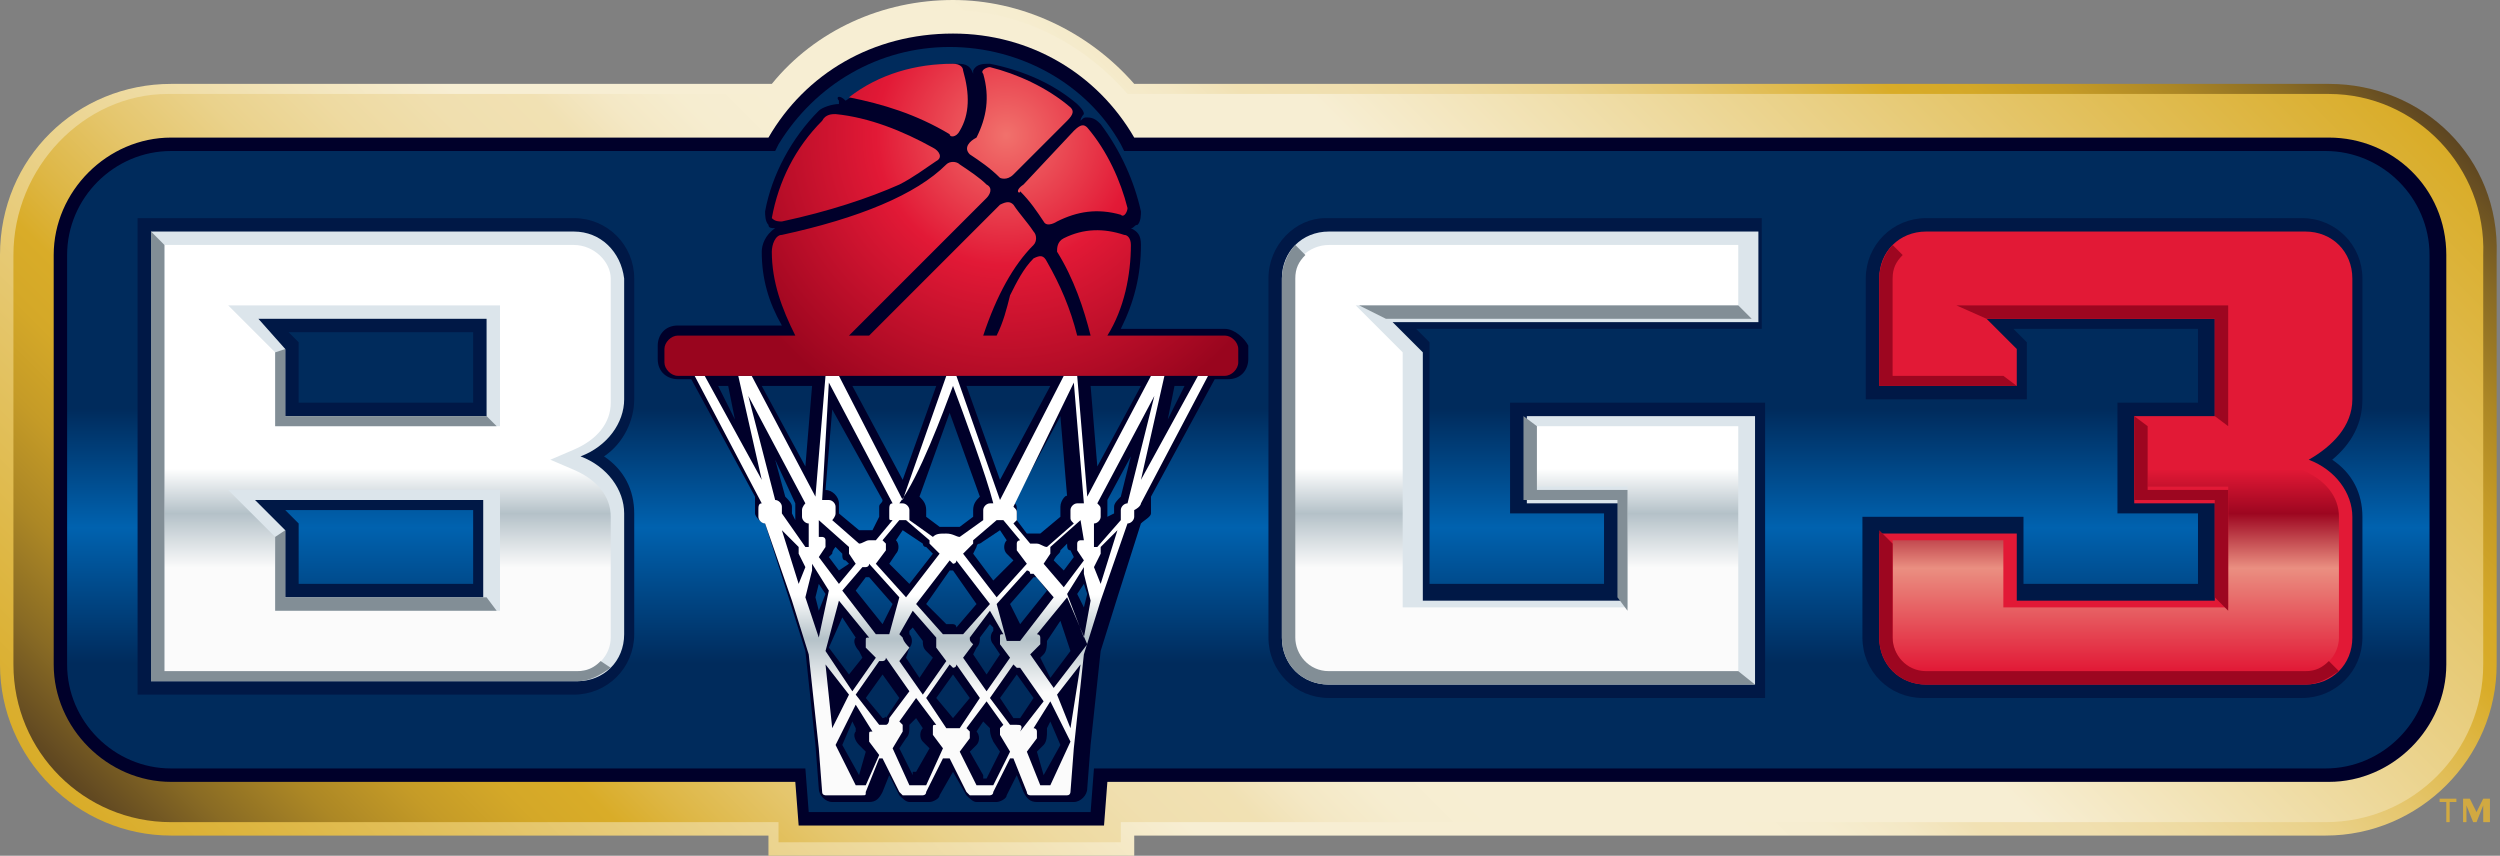
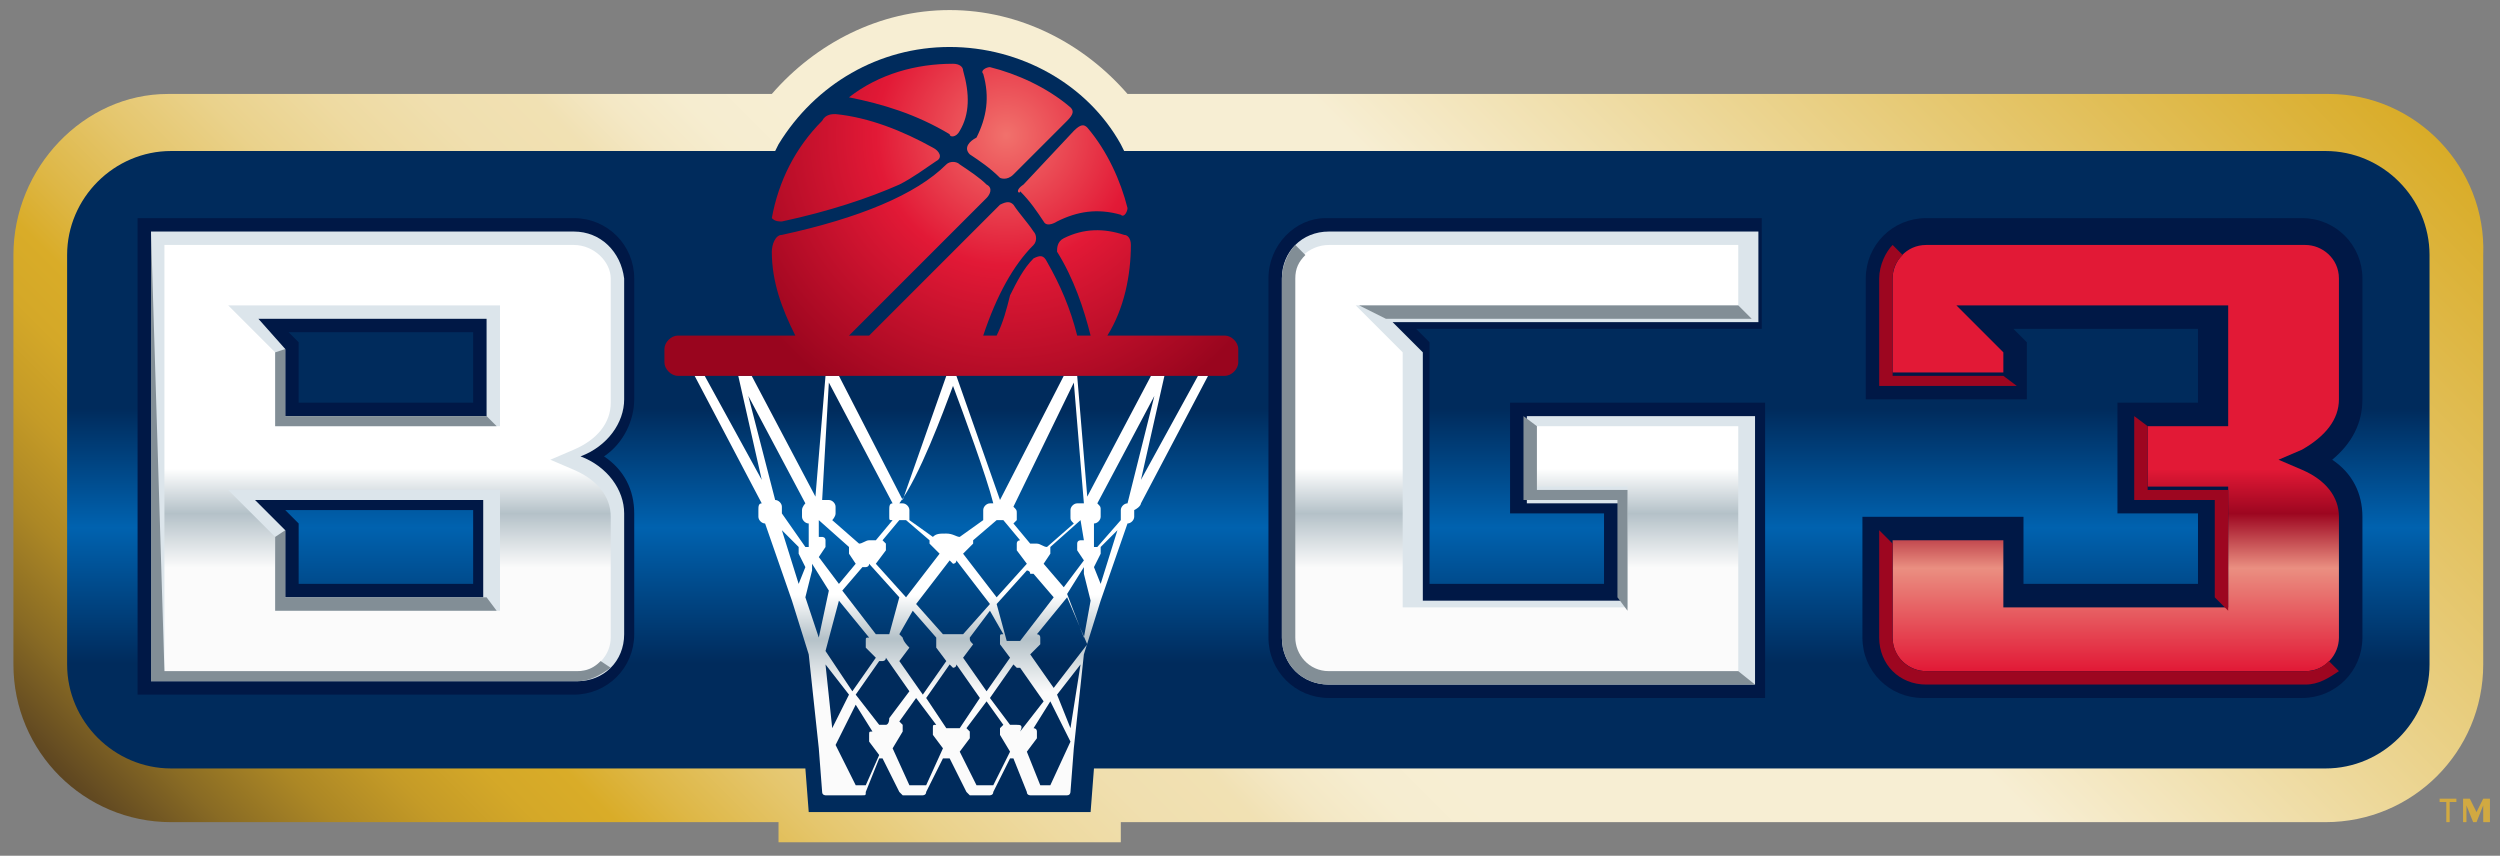
<svg xmlns="http://www.w3.org/2000/svg" version="1.1" id="Layer_1" x="0px" y="0px" viewBox="0 0 74.5 25.5" style="enable-background:new 0 0 74.5 25.5;" xml:space="preserve">
  <rect x="0" y="0" width="74.5" height="25.5" fill="#808080" stroke="none" />
  <style type="text/css"> .st0{fill:#D2AA41;} .st1{fill:#002B5C;} .st2{fill:#FFFFFF;} .st3{fill:#E31837;} .st4{fill:#231F20;} .st5{fill:url(#SVGID_1_);} .st6{fill:#D1A941;} .st7{fill:url(#SVGID_2_);} .st8{fill:#00002A;} .st9{fill:url(#SVGID_3_);} .st10{fill:#001846;} .st11{fill:#DCE5EB;} .st12{fill:#E21936;} .st13{fill:url(#SVGID_4_);} .st14{fill:url(#SVGID_5_);} .st15{fill:url(#SVGID_6_);} .st16{fill:url(#SVGID_7_);} .st17{fill:url(#SVGID_8_);} .st18{fill:#828E96;} .st19{fill:#9D0620;} .st20{fill:#022E61;} .st21{fill:#9C8C85;} .st22{fill:#FDFDFD;} .st23{fill:#F17636;} .st24{fill:#EF7636;} .st25{fill:#37246A;} .st26{fill:#FFC425;} .st27{fill:#00A160;} .st28{fill:#00483A;} .st29{fill:#FFD200;} .st30{fill:#B0B7BC;} .st31{fill:#652D89;} .st32{fill:#C4CED4;} .st33{fill:#0080C5;} .st34{fill:#00539B;} .st35{fill:#002D62;} .st36{fill:#D31245;} .st37{fill:#98002E;} </style>
  <g>
    <linearGradient id="SVGID_1_" gradientUnits="userSpaceOnUse" x1="59.956" y1="-9.066" x2="14.518" y2="36.373">
      <stop offset="0" style="stop-color:#5D4621" />
      <stop offset="4.126446e-04" style="stop-color:#5E4621" />
      <stop offset="3.889364e-02" style="stop-color:#896B24" />
      <stop offset="7.602386e-02" style="stop-color:#AC8725" />
      <stop offset="0.111" style="stop-color:#C59B27" />
      <stop offset="0.143" style="stop-color:#D4A828" />
      <stop offset="0.169" style="stop-color:#D9AC28" />
      <stop offset="0.195" style="stop-color:#DEB746" />
      <stop offset="0.235" style="stop-color:#E5C66D" />
      <stop offset="0.274" style="stop-color:#EAD28C" />
      <stop offset="0.312" style="stop-color:#EEDAA1" />
      <stop offset="0.348" style="stop-color:#F0DFAF" />
      <stop offset="0.382" style="stop-color:#F1E1B3" />
      <stop offset="0.383" style="stop-color:#F1E1B4" />
      <stop offset="0.406" style="stop-color:#F4E8C5" />
      <stop offset="0.432" style="stop-color:#F6EDD0" />
      <stop offset="0.462" style="stop-color:#F7EED3" />
      <stop offset="0.64" style="stop-color:#F7EED3" />
      <stop offset="1" style="stop-color:#D9AC28" />
    </linearGradient>
-     <path class="st5" d="M69.4,2.5H33.8C32.4,0.9,30.4,0,28.4,0c-2.1,0-4.1,0.9-5.4,2.5H5.1C2.3,2.5,0,4.7,0,7.6v12.2 c0,2.8,2.3,5.1,5.1,5.1h17.8l0,0.6h10.9l0-0.6h35.5c2.8,0,5.1-2.3,5.1-5.1V7.6C74.5,4.7,72.2,2.5,69.4,2.5z" />
    <g>
      <g>
        <path class="st6" d="M73.2,23.9H73v0.6h-0.1v-0.6h-0.2v-0.1h0.5V23.9z M74.1,24.5H74v-0.5h0l-0.2,0.5h-0.1l-0.2-0.5h0v0.5h-0.1 v-0.7h0.2l0.2,0.4h0l0.2-0.4h0.2V24.5z" />
        <linearGradient id="SVGID_2_" gradientUnits="userSpaceOnUse" x1="14.788" y1="36.102" x2="59.686" y2="-8.796">
          <stop offset="0" style="stop-color:#5D4621" />
          <stop offset="4.126446e-04" style="stop-color:#5E4621" />
          <stop offset="3.889364e-02" style="stop-color:#896B24" />
          <stop offset="7.602386e-02" style="stop-color:#AC8725" />
          <stop offset="0.111" style="stop-color:#C59B27" />
          <stop offset="0.143" style="stop-color:#D4A828" />
          <stop offset="0.169" style="stop-color:#D9AC28" />
          <stop offset="0.195" style="stop-color:#DEB746" />
          <stop offset="0.235" style="stop-color:#E5C66D" />
          <stop offset="0.274" style="stop-color:#EAD28C" />
          <stop offset="0.312" style="stop-color:#EEDAA1" />
          <stop offset="0.348" style="stop-color:#F0DFAF" />
          <stop offset="0.382" style="stop-color:#F1E1B3" />
          <stop offset="0.383" style="stop-color:#F1E1B4" />
          <stop offset="0.406" style="stop-color:#F4E8C5" />
          <stop offset="0.432" style="stop-color:#F6EDD0" />
          <stop offset="0.462" style="stop-color:#F7EED3" />
          <stop offset="0.64" style="stop-color:#F7EED3" />
          <stop offset="1" style="stop-color:#D9AC28" />
        </linearGradient>
        <path class="st7" d="M69.4,2.8H33.6c-1.3-1.5-3.2-2.5-5.3-2.5c-2.1,0-4,1-5.3,2.5h-18C2.5,2.8,0.4,5,0.4,7.6v12.2 c0,2.6,2.1,4.7,4.7,4.7h18.1l0,0.6h10.2l0-0.6h35.9c2.6,0,4.7-2.1,4.7-4.7V7.6C74.1,5,72,2.8,69.4,2.8z" />
-         <path class="st8" d="M69.4,4.1H33.8C32.7,2.2,30.7,1,28.4,1C26,1,24,2.2,22.9,4.1H5.1c-1.9,0-3.5,1.6-3.5,3.5v12.2 c0,1.9,1.6,3.5,3.5,3.5h18.6l0.1,1.3h9.1l0.1-1.3h36.4c1.9,0,3.5-1.6,3.5-3.5V7.6C72.9,5.6,71.3,4.1,69.4,4.1z" />
        <linearGradient id="SVGID_3_" gradientUnits="userSpaceOnUse" x1="37.237" y1="24.18" x2="37.237" y2="1.325">
          <stop offset="0.193" style="stop-color:#002B5C" />
          <stop offset="0.37" style="stop-color:#0062AF" />
          <stop offset="0.525" style="stop-color:#002B5C" />
        </linearGradient>
        <path class="st9" d="M24.1,24.2l-0.1-1.3H5.1c-1.7,0-3.1-1.4-3.1-3.1V7.6c0-1.7,1.4-3.1,3.1-3.1h18l0.1-0.2 c1.1-1.8,3-2.9,5.1-2.9c2.1,0,4.1,1.1,5.1,2.9l0.1,0.2h35.8c1.7,0,3.1,1.4,3.1,3.1v12.2c0,1.7-1.4,3.1-3.1,3.1H32.6l-0.1,1.3 H24.1z" />
-         <path class="st8" d="M36.5,9.8h-3.1C33.8,9,34,8.2,34,7.3c0-0.3-0.1-0.4-0.3-0.5c0,0,0,0,0,0c0.1,0,0.1-0.1,0.2-0.1 c0.1-0.1,0.1-0.3,0.1-0.4c-0.2-0.9-0.6-1.8-1.2-2.6c-0.1-0.1-0.2-0.2-0.4-0.2c-0.1,0-0.1,0-0.2,0.1c0-0.1,0.1-0.2,0.1-0.2 c0-0.1-0.1-0.2-0.2-0.3c-0.7-0.6-1.6-1-2.6-1.2c-0.2,0-0.4,0-0.5,0.2c0,0,0,0.1,0,0.1c0,0,0,0,0,0c-0.1-0.3-0.3-0.3-0.5-0.3 c-1.2,0-2.3,0.4-3.3,1.1C25,2.8,24.9,2.9,25,3c0,0,0,0,0,0.1c-0.2,0-0.5,0.1-0.6,0.2c-0.8,0.8-1.4,1.9-1.6,3c0,0.1,0,0.3,0.1,0.4 c0,0.1,0.1,0.1,0.2,0.1c-0.3,0.2-0.4,0.5-0.4,0.7c0,0.8,0.2,1.5,0.6,2.2h-3.1c-0.4,0-0.6,0.3-0.6,0.6v0.4c0,0.4,0.3,0.6,0.6,0.6 h0.4l1.9,3.5c0,0.1,0,0.2,0,0.3l0,0.2c0,0.1,0.2,0.3,0.3,0.3l0.7,2.2l0.5,1.6l0.3,2.8l0.1,1.3c0,0.2,0.2,0.4,0.4,0.4c0,0,0,0,0,0 l1.1,0c0.2,0,0.3-0.1,0.4-0.3l0.2-0.5l0.3,0.6c0.1,0.1,0.2,0.2,0.3,0.2h0.6c0.1,0,0.3-0.1,0.3-0.2l0.4-0.7l0.4,0.7 c0.1,0.1,0.2,0.2,0.3,0.2h0.6c0.1,0,0.3-0.1,0.3-0.2l0.3-0.6l0.2,0.5c0.1,0.2,0.2,0.3,0.4,0.3l1.1,0c0,0,0,0,0,0 c0.2,0,0.4-0.2,0.4-0.4l0.1-1.3l0.3-2.8l0.5-1.6l0.7-2.2c0.1-0.1,0.3-0.2,0.3-0.3l0-0.2c0-0.1,0-0.2,0-0.3l1.9-3.5h0.4 c0.4,0,0.6-0.3,0.6-0.6v-0.4C37.1,10.1,36.8,9.8,36.5,9.8z M31.1,23.1l-0.2-0.7l0.2-0.2c0.1-0.1,0.1-0.3,0.1-0.4c0,0,0,0,0-0.1 l0.1-0.2l0.3,0.7L31.1,23.1z M29.3,23.1l-0.4-0.7l0.2-0.2c0.1-0.1,0.1-0.3,0-0.4c0,0,0,0,0,0l0.2-0.3l0.2,0.2 c0,0.1,0,0.2,0.1,0.4l0.2,0.3l-0.4,0.8H29.3z M27.2,23.1l-0.4-0.8l0.2-0.3c0.1-0.1,0.1-0.2,0.1-0.4l0.2-0.2l0.2,0.3c0,0,0,0,0,0 c-0.1,0.1-0.1,0.3,0,0.4l0.2,0.2l-0.4,0.7H27.2z M25.1,22.2l0.3-0.7l0.1,0.2c0,0,0,0,0,0.1c-0.1,0.1,0,0.3,0.1,0.4l0.2,0.2 l-0.2,0.7L25.1,22.2z M35.3,11.5l-0.5,1l0.2-1H35.3z M28.4,21.4C28.3,21.4,28.3,21.4,28.4,21.4l-0.5-0.6l0.5-0.7c0,0,0,0,0,0 l0.5,0.7L28.4,21.4C28.4,21.4,28.4,21.4,28.4,21.4z M30.2,18.9L30.2,18.9L30.2,18.9L30.2,18.9z M30.4,18.6 C30.4,18.6,30.4,18.6,30.4,18.6L30.1,18l0.7-0.8c0,0,0,0,0,0c0,0,0,0,0,0c0,0,0.1,0,0.1,0l0.3,0.4L30.4,18.6 C30.4,18.6,30.4,18.6,30.4,18.6z M28.4,18.6c-0.1,0-0.1,0-0.2,0L27.6,18l0.7-1c0,0,0,0,0.1,0l0.7,1l-0.6,0.7 C28.5,18.6,28.4,18.6,28.4,18.6z M26.3,18.6C26.3,18.6,26.3,18.6,26.3,18.6C26.3,18.6,26.3,18.6,26.3,18.6l-0.8-1l0.3-0.4 c0,0,0.1,0,0.1,0c0,0,0,0,0,0c0,0,0,0,0,0l0.7,0.8L26.3,18.6z M31.3,11.5l-1.5,2.8l-1-2.8H31.3z M27.4,14.8l0.9-2.5l0.9,2.5 c-0.1,0.1-0.2,0.2-0.2,0.4v0.2v0l-0.4,0.3c-0.1,0-0.2,0-0.3,0c-0.1,0-0.2,0-0.3,0l-0.4-0.3v0v-0.2C27.6,15,27.5,14.9,27.4,14.8z M25.4,11.5h2.5l-1,2.8L25.4,11.5z M26.7,16.5c0.1-0.1,0.1-0.3,0-0.4l0.2-0.3l0.6,0.4c0,0,0,0.1,0.1,0.1l0.2,0.2l-0.7,0.9 l-0.6-0.6L26.7,16.5z M29.1,16.3c0,0,0-0.1,0.1-0.1l0.6-0.4l0.2,0.3c-0.1,0.1-0.1,0.3,0,0.4l0.2,0.2l-0.6,0.6L29,16.5L29.1,16.3z M26.3,14.9c0,0.1-0.1,0.1-0.1,0.2v0.2c0,0,0,0.1,0,0.1L26,15.8c0,0-0.1,0-0.2,0c-0.1,0-0.1,0-0.2,0l-0.6-0.5c0,0,0-0.1,0-0.1 v-0.2c0-0.2-0.2-0.4-0.4-0.4l0.2-2.4L26.3,14.9z M31.6,15.1v0.2c0,0,0,0.1,0,0.1l-0.6,0.5c-0.1,0-0.1,0-0.2,0c-0.1,0-0.1,0-0.2,0 l-0.3-0.4c0,0,0-0.1,0-0.1v-0.2c0-0.1,0-0.2-0.1-0.2l1.4-2.6l0.2,2.4C31.8,14.7,31.6,14.9,31.6,15.1z M24.8,16.5 c0-0.1,0.1-0.2,0.1-0.2l0.2,0.2c0,0.1,0,0.2,0.1,0.2l0.1,0.1L25,17l-0.3-0.4L24.8,16.5z M27.1,19.3c0.1-0.1,0.1-0.3,0-0.4 c0,0,0,0,0-0.1l0.1-0.1l0.3,0.4c0,0.1,0,0.2,0.1,0.3l0.2,0.2l-0.4,0.6l-0.4-0.6L27.1,19.3z M29.1,19.3c0.1-0.1,0.1-0.2,0.1-0.3 l0.3-0.4l0.1,0.1c0,0,0,0,0,0.1c-0.1,0.1-0.1,0.3,0,0.4l0.2,0.3l-0.4,0.6l-0.4-0.6L29.1,19.3z M31.4,16.7L31.4,16.7 c0.1-0.2,0.2-0.2,0.2-0.3l0.2-0.2c0,0.1,0,0.2,0.1,0.2l0.1,0.2L31.7,17L31.4,16.7z M24.2,11.5L24,13.9l-1.3-2.4H24.2z M25.1,18.4 l0.4,0.6c0,0,0,0,0,0c-0.1,0.1,0,0.3,0.1,0.4l0.1,0.2l-0.4,0.5l-0.6-0.8L25.1,18.4z M26.3,21.4C26.3,21.4,26.3,21.4,26.3,21.4 l-0.5-0.6l0.5-0.7c0,0,0,0,0,0l0.5,0.7l-0.4,0.6C26.4,21.3,26.4,21.4,26.3,21.4z M30.3,20.1C30.4,20.1,30.4,20.1,30.3,20.1 l0.5,0.7l-0.4,0.6c0,0,0,0-0.1,0c0,0-0.1,0-0.1,0l-0.4-0.6L30.3,20.1z M31,19.6l0.1-0.1c0.1-0.1,0.1-0.3,0.1-0.4c0,0,0,0,0,0 l0.4-0.6l0.3,0.9l-0.6,0.8L31,19.6z M34,11.5l-1.3,2.4l-0.2-2.4H34z M31.3,6.8L31.3,6.8L31.3,6.8L31.3,6.8z M21.7,11.5l0.2,1 l-0.5-1H21.7z M23.7,15c0,0.1,0,0.1,0,0.2v0.2c0,0,0,0.1,0,0.1l-0.1-0.2c0,0,0,0,0,0l0-0.2c0-0.1-0.1-0.2-0.2-0.3l-0.3-1.1 L23.7,15z M24.4,17.4l0.2,0.3l-0.2,0.5l-0.1-0.4L24.4,17.4z M32.1,17.7l0.2-0.3l0.1,0.3l-0.1,0.4L32.1,17.7z M33.4,14.8 c-0.1,0.1-0.2,0.2-0.2,0.3l0,0.2c0,0,0,0,0,0L33,15.4c0,0,0-0.1,0-0.1v-0.2c0-0.1,0-0.1,0-0.2l0.7-1.3L33.4,14.8z" />
        <g>
          <path class="st10" d="M17.1,6.5h-13v14.2h13c1,0,1.8-0.8,1.8-1.8v-3.6c0-0.7-0.3-1.3-0.9-1.7c0.6-0.4,0.9-1.1,0.9-1.7V8.3 C18.9,7.3,18.1,6.5,17.1,6.5z M14.1,9.9V12H8.9l0-1.8L8.6,9.9H14.1z M14.1,15.3v2.1H8.9l0-1.8l-0.4-0.4H14.1z" />
          <path class="st10" d="M37.8,8.3V19c0,1,0.8,1.8,1.8,1.8h13V12H45v3.3h2.8v2.1h-5.2l0-7.2l-0.4-0.4h10.3V6.5h-13 C38.6,6.5,37.8,7.3,37.8,8.3z" />
          <path class="st10" d="M70.4,11.9V8.3c0-1-0.8-1.8-1.8-1.8H57.4c-1,0-1.8,0.8-1.8,1.8v3.6h4.8l0-1.7l-0.4-0.4h5.5V12h-2.4v3.3 h2.4v2.1h-5.2l0-2h-4.8V19c0,1,0.8,1.8,1.8,1.8h11.3c1,0,1.8-0.8,1.8-1.8v-3.6c0-0.7-0.3-1.3-0.9-1.7 C70.1,13.2,70.4,12.6,70.4,11.9z" />
        </g>
        <path class="st11" d="M17.1,6.9H4.5v13.4h12.7c0.8,0,1.4-0.6,1.4-1.4v-3.6c0-0.7-0.5-1.4-1.3-1.7c0.8-0.3,1.3-1,1.3-1.7V8.3 C18.5,7.5,17.9,6.9,17.1,6.9z M14.5,17.8H8.5l0-2l-0.9-0.9h6.8V17.8z M14.5,12.4H8.5l0-2L7.7,9.5h6.8V12.4z" />
        <path class="st11" d="M52.2,6.9H39.6c-0.8,0-1.4,0.6-1.4,1.4V19c0,0.8,0.6,1.4,1.4,1.4h12.7v-8h-6.8v2.6h2.8v2.9h-5.9l0-7.4 l-0.9-0.9h10.9V6.9z" />
        <g>
-           <path class="st12" d="M70.1,11.9V8.3c0-0.8-0.6-1.4-1.4-1.4H57.4c-0.8,0-1.4,0.6-1.4,1.4v3.2h4.1l0-1.1l-0.9-0.9H66v2.9h-2.4 v2.6H66v2.9h-5.9l0-2H56V19c0,0.8,0.6,1.4,1.4,1.4h11.3c0.8,0,1.4-0.6,1.4-1.4v-3.6c0-0.7-0.5-1.4-1.3-1.7 C69.5,13.3,70.1,12.7,70.1,11.9z" />
-         </g>
+           </g>
        <g>
          <g>
            <linearGradient id="SVGID_4_" gradientUnits="userSpaceOnUse" x1="28.352" y1="23.645" x2="28.352" y2="11.198">
              <stop offset="0.243" style="stop-color:#FBFBFB" />
              <stop offset="0.37" style="stop-color:#B4C1C8" />
              <stop offset="0.475" style="stop-color:#FFFFFF" />
            </linearGradient>
            <path class="st13" d="M34,15l2-3.8h-0.3L34,14.3l0.7-3.1h-0.4l-1.9,3.6l-0.3-3.6h-0.4l-1.9,3.7l-1.3-3.7h-0.3l-1.3,3.7 l-1.9-3.7h-0.4l-0.3,3.6l-1.9-3.6h-0.4l0.7,3.1L21,11.2h-0.3l2,3.8c-0.1,0-0.1,0.1-0.1,0.2l0,0.2c0,0.1,0.1,0.2,0.2,0.2h0 l0.8,2.3l0.5,1.6l0.3,2.8l0.1,1.3c0,0.1,0.1,0.1,0.1,0.1c0,0,0,0,0,0l1.1,0c0.1,0,0.1,0,0.1-0.1l0.4-1c0,0,0,0,0,0 c0,0,0,0,0.1,0l0.5,1c0,0,0.1,0.1,0.1,0.1h0.6c0,0,0.1,0,0.1-0.1l0.5-1c0,0,0.1,0,0.1,0c0,0,0.1,0,0.1,0l0.5,1 c0,0,0.1,0.1,0.1,0.1h0.6c0,0,0.1,0,0.1-0.1l0.5-1c0,0,0,0,0.1,0c0,0,0,0,0,0l0.4,1c0,0.1,0.1,0.1,0.1,0.1l1.1,0c0,0,0,0,0,0 c0.1,0,0.1-0.1,0.1-0.1l0.1-1.3l0.3-2.8l0.5-1.6l0.8-2.3h0c0.1,0,0.2-0.1,0.2-0.2l0-0.2C34,15.1,34,15,34,15z M32.3,16.1 l-0.1,0c0,0-0.1,0-0.1,0.1c0,0,0,0.1,0,0.2l0.2,0.3l-0.6,0.8l-0.6-0.7l0.2-0.3c0,0,0-0.1,0-0.2c0,0,0,0,0,0l0.9-0.8L32.3,16.1z M26.9,19c0,0-0.1-0.1-0.1-0.1l0,0l0.4-0.7l0.7,0.8c0,0,0,0,0,0.1c0,0.1,0,0.1,0,0.2l0.3,0.4l-0.7,1l-0.7-1l0.3-0.4 C26.9,19.1,26.9,19,26.9,19z M26.5,18.9c0,0-0.1,0-0.2,0c-0.1,0-0.1,0-0.2,0l-1-1.3l0.6-0.7l0,0c0,0,0.1,0,0.1,0 c0,0,0.1,0,0.1-0.1l0.9,1L26.5,18.9z M27.3,18l1-1.3l0,0c0,0,0.1,0.1,0.1,0.1c0,0,0.1,0,0.1-0.1l0,0l1,1.3l-0.8,0.9 c-0.1,0-0.2,0-0.3,0c-0.1,0-0.2,0-0.3,0L27.3,18z M28.9,19C28.9,19,28.9,19,28.9,19l0.6-0.8l0.4,0.7l0,0c-0.1,0-0.1,0-0.1,0.1 c0,0,0,0.1,0,0.2l0.3,0.4l-0.7,1l-0.7-1l0.3-0.4C28.9,19.1,28.9,19.1,28.9,19z M29.7,18l0.9-1c0,0,0.1,0,0.1,0.1 c0,0,0.1,0,0.1,0l0,0l0.6,0.7l-1,1.3c-0.1,0-0.1,0-0.2,0c-0.1,0-0.1,0-0.2,0L29.7,18z M32,11.4l0.3,3.6h-0.2 c-0.1,0-0.2,0.1-0.2,0.2v0.2c0,0.1,0,0.1,0.1,0.2l-0.8,0.7c-0.1,0-0.2-0.1-0.3-0.1c-0.1,0-0.2,0-0.2,0l-0.5-0.6 c0,0,0.1-0.1,0.1-0.1v-0.2c0-0.1,0-0.1-0.1-0.2L32,11.4z M29.9,15.5l0.5,0.6c0,0-0.1,0-0.1,0.1c0,0,0,0.1,0,0.2l0.3,0.4l-0.9,1 l-1-1.3l0.3-0.3c0,0,0-0.1,0-0.1l0.7-0.6H29.9z M28.4,11.5c0.3,0.8,1,2.7,1.2,3.5h-0.1c-0.1,0-0.2,0.1-0.2,0.2v0.2 c0,0,0,0.1,0,0.1l-0.7,0.5c-0.1,0-0.2-0.1-0.4-0.1c-0.2,0-0.3,0-0.4,0.1l-0.7-0.5c0,0,0-0.1,0-0.1v-0.2c0-0.1-0.1-0.2-0.2-0.2 h-0.1C27.4,14.2,28.1,12.3,28.4,11.5z M27,15.5l0.7,0.6c0,0,0,0.1,0,0.1l0.3,0.3l-1,1.3l-0.9-1l0.3-0.4c0,0,0-0.1,0-0.2 c0,0-0.1-0.1-0.1-0.1l0.5-0.6H27z M24.7,11.4l1.9,3.6c-0.1,0-0.1,0.1-0.1,0.2v0.2c0,0.1,0,0.1,0.1,0.1l-0.5,0.6 c-0.1,0-0.1,0-0.2,0c-0.1,0-0.2,0.1-0.3,0.1l-0.8-0.7c0,0,0.1-0.1,0.1-0.2v-0.2c0-0.1-0.1-0.2-0.2-0.2h-0.2L24.7,11.4z M24.4,15.5l0.9,0.8c0,0,0,0,0,0c0,0.1,0,0.1,0,0.2l0.2,0.3L25,17.4l-0.6-0.8l0.2-0.3c0,0,0-0.1,0-0.2s-0.1-0.1-0.1-0.1l-0.1,0 L24.4,15.5z M23.3,15.3l0-0.2c0-0.1-0.1-0.2-0.2-0.2l-0.8-3.1L24,15c0,0-0.1,0.1-0.1,0.2v0.2c0,0.1,0.1,0.2,0.2,0.2h0l0,0.7 l-0.1,0L23.3,15.3C23.3,15.3,23.3,15.3,23.3,15.3z M23.3,15.8l0.5,0.5c0,0,0,0,0,0c0,0.1,0,0.1,0,0.2l0.2,0.4l-0.2,0.5 L23.3,15.8z M24,17.8l0.2-0.8c0,0,0,0,0-0.1l0-0.1l0.5,0.8L24.4,19L24,17.8z M25,17.9l0.9,1.1c-0.1,0-0.1,0-0.1,0.1 c0,0.1,0,0.1,0,0.2l0.3,0.3l-0.7,1l-0.8-1.2L25,17.9z M24.8,21.7l-0.2-1.9l0.7,0.9L24.8,21.7z M25.8,23.4h-0.3l-0.6-1.2 l0.6-1.2l0.5,0.8l0,0c-0.1,0-0.1,0-0.1,0.1c0,0.1,0,0.1,0,0.2l0.3,0.4L25.8,23.4z M26.4,21.6c-0.1,0-0.1,0-0.2,0l-0.7-0.9 l0.7-1l0,0c0,0,0.1,0,0.1,0c0,0,0.1,0,0.1-0.1l0.7,1l-0.6,0.8C26.5,21.6,26.4,21.6,26.4,21.6z M27.6,23.4h-0.5l-0.5-1.1 l0.3-0.5c0-0.1,0-0.1,0-0.2c0,0,0,0-0.1-0.1l0.5-0.7l0.6,0.8c-0.1,0-0.1,0-0.1,0.1c0,0.1,0,0.1,0,0.2l0.3,0.4L27.6,23.4z M28.4,21.7c-0.1,0-0.1,0-0.2,0l-0.6-0.9l0.7-1c0,0,0.1,0.1,0.1,0.1c0,0,0.1,0,0.1-0.1l0.7,1l-0.6,0.9 C28.5,21.7,28.4,21.7,28.4,21.7z M29.6,23.4h-0.5l-0.5-1l0.3-0.4c0,0,0-0.1,0-0.2c0,0-0.1-0.1-0.1-0.1l0.6-0.8l0.5,0.7 c0,0,0,0-0.1,0.1c0,0,0,0.1,0,0.2l0.3,0.5L29.6,23.4z M30.3,21.6c-0.1,0-0.1,0-0.2,0l-0.6-0.8l0.7-1c0,0,0.1,0.1,0.1,0.1 c0,0,0.1,0,0.1,0l0,0l0.7,1l-0.7,0.9C30.5,21.6,30.4,21.6,30.3,21.6z M31.3,23.4H31l-0.4-1l0.3-0.4c0,0,0-0.1,0-0.2 c0-0.1-0.1-0.1-0.1-0.1l0,0l0.5-0.8l0.6,1.2L31.3,23.4z M31.9,21.7l-0.4-1l0.7-0.9L31.9,21.7z M31.4,20.5l-0.7-1l0.3-0.3 c0,0,0-0.1,0-0.2c0-0.1-0.1-0.1-0.1-0.1l0.9-1.1l0.6,1.4L31.4,20.5z M32.3,19l-0.5-1.3l0.5-0.8l0,0.1c0,0,0,0,0,0.1l0.2,0.8 L32.3,19z M32.8,17.4l-0.2-0.5l0.2-0.4c0,0,0-0.1,0-0.2c0,0,0,0,0,0l0.5-0.5L32.8,17.4z M33.6,15c-0.1,0-0.2,0.1-0.2,0.2l0,0.2 c0,0,0,0.1,0,0.1l-0.7,0.8l-0.1,0l0-0.7h0c0.1,0,0.2-0.1,0.2-0.2v-0.2c0-0.1,0-0.1-0.1-0.2l1.7-3.2L33.6,15z" />
            <radialGradient id="SVGID_5_" cx="29.987" cy="4.032" r="9.123" gradientUnits="userSpaceOnUse">
              <stop offset="0" style="stop-color:#F1716C" />
              <stop offset="0.426" style="stop-color:#E21936" />
              <stop offset="1" style="stop-color:#99051E" />
            </radialGradient>
            <path class="st14" d="M30.5,5.5L32,3.9c0.2-0.2,0.3-0.2,0.4-0.1c0.6,0.7,1,1.6,1.2,2.4c0,0.1-0.1,0.3-0.2,0.2 c-0.7-0.2-1.3-0.1-1.9,0.2c0,0-0.3,0.2-0.4,0c-0.2-0.3-0.4-0.6-0.7-0.9C30.4,5.8,30.2,5.7,30.5,5.5z M23.3,6.6 c1.4-0.3,2.6-0.7,3.5-1.1c0.4-0.2,0.8-0.5,1.1-0.7c0.2-0.1,0.1-0.3-0.1-0.4c-0.9-0.5-1.9-0.9-2.9-1c-0.1,0-0.3,0-0.4,0.2 c-0.8,0.8-1.3,1.8-1.5,2.9C23.1,6.6,23.2,6.6,23.3,6.6z M28.6,3.9c0.3-0.5,0.3-1.1,0.1-1.8c0-0.1-0.1-0.2-0.3-0.2 c-1.1,0-2.2,0.3-3.1,1c1,0.2,2,0.5,3,1.1C28.3,4.1,28.5,4.1,28.6,3.9z M28.9,4.6c0.3,0.2,0.6,0.4,0.9,0.7c0,0,0.2,0.1,0.4-0.1 l1.6-1.6c0.2-0.2,0.2-0.3,0.1-0.4c-0.7-0.6-1.6-1-2.4-1.2c-0.1,0-0.3,0.1-0.2,0.2c0.2,0.7,0.1,1.3-0.2,1.9 C28.9,4.2,28.7,4.4,28.9,4.6z M36.5,10H33c0.5-0.8,0.7-1.8,0.7-2.7c0-0.2-0.1-0.3-0.2-0.3c-0.6-0.2-1.2-0.2-1.8,0.1 c-0.2,0.1-0.2,0.3-0.2,0.4c0.5,0.8,0.8,1.7,1,2.5h-0.4c-0.2-0.8-0.5-1.5-0.9-2.2c-0.1-0.2-0.2-0.2-0.4-0.1 c-0.3,0.3-0.5,0.7-0.7,1.1C30,9.2,29.9,9.6,29.7,10h-0.4c0.4-1.2,0.9-2.1,1.5-2.7c0.1-0.1,0.1-0.3,0-0.4 c-0.2-0.3-0.4-0.5-0.6-0.8c-0.1-0.1-0.2-0.1-0.4,0L25.9,10h-0.6l4.1-4.1c0.1-0.1,0.2-0.3,0-0.4c-0.2-0.2-0.5-0.4-0.8-0.6 c-0.1-0.1-0.3-0.1-0.4,0c-0.9,0.9-2.6,1.6-4.9,2.1C23.1,7,23,7.3,23,7.5c0,0.9,0.3,1.7,0.7,2.5h-3.5c-0.2,0-0.4,0.2-0.4,0.4 v0.4c0,0.2,0.2,0.4,0.4,0.4h16.3c0.2,0,0.4-0.2,0.4-0.4v-0.4C36.9,10.2,36.7,10,36.5,10z" />
          </g>
        </g>
      </g>
    </g>
    <g>
      <linearGradient id="SVGID_6_" gradientUnits="userSpaceOnUse" x1="11.509" y1="20.007" x2="11.509" y2="7.299">
        <stop offset="0.243" style="stop-color:#FBFBFB" />
        <stop offset="0.37" style="stop-color:#B4C1C8" />
        <stop offset="0.475" style="stop-color:#FFFFFF" />
      </linearGradient>
      <path class="st15" d="M17.1,7.3H4.9V20h12.3c0.6,0,1-0.5,1-1v-3.6c0-0.6-0.4-1.1-1.1-1.4l-0.7-0.3l0.7-0.3 c0.7-0.3,1.1-0.8,1.1-1.4V8.3C18.2,7.8,17.7,7.3,17.1,7.3z M14.8,18.2H8.2l0-2.2l-1.4-1.4h8.1V18.2z M14.8,12.7H8.2l0-2.2L6.8,9.1 h8.1V12.7z" />
      <linearGradient id="SVGID_7_" gradientUnits="userSpaceOnUse" x1="45.195" y1="20.007" x2="45.195" y2="7.299">
        <stop offset="0.243" style="stop-color:#FBFBFB" />
        <stop offset="0.37" style="stop-color:#B4C1C8" />
        <stop offset="0.475" style="stop-color:#FFFFFF" />
      </linearGradient>
      <path class="st16" d="M38.5,8.3V19c0,0.6,0.5,1,1,1h12.3v-7.3h-6.1v1.8h2.8v3.6h-6.7l0-7.6l-1.4-1.4h11.4V7.3H39.6 C39,7.3,38.5,7.8,38.5,8.3z" />
      <linearGradient id="SVGID_8_" gradientUnits="userSpaceOnUse" x1="63.037" y1="20.007" x2="63.037" y2="7.299">
        <stop offset="0" style="stop-color:#E21936" />
        <stop offset="0.242" style="stop-color:#EA8F81" />
        <stop offset="0.37" style="stop-color:#9D0620" />
        <stop offset="0.474" style="stop-color:#E21936" />
      </linearGradient>
      <path class="st17" d="M69.7,11.9V8.3c0-0.6-0.5-1-1-1H57.4c-0.6,0-1,0.5-1,1v2.8h3.3v-0.6l-1.4-1.4h8.1v3.6H64v1.8h2.4v3.6h-6.7 l0-2h-3.3V19c0,0.6,0.5,1,1,1h11.3c0.6,0,1-0.5,1-1v-3.6c0-0.6-0.4-1.1-1.1-1.4l-0.7-0.3l0.7-0.3C69.3,13,69.7,12.5,69.7,11.9z" />
    </g>
    <g>
-       <path class="st18" d="M17.9,19.7c-0.2,0.2-0.4,0.3-0.7,0.3H4.9V7.3L4.5,6.9v13.4h12.7c0.4,0,0.7-0.2,1-0.4L17.9,19.7z" />
+       <path class="st18" d="M17.9,19.7c-0.2,0.2-0.4,0.3-0.7,0.3H4.9L4.5,6.9v13.4h12.7c0.4,0,0.7-0.2,1-0.4L17.9,19.7z" />
      <polygon class="st18" points="14.8,12.7 14.5,12.4 8.5,12.4 8.5,10.4 8.2,10.5 8.2,12.7 " />
      <polygon class="st18" points="14.8,18.2 14.5,17.8 8.5,17.8 8.5,15.8 8.2,16 8.2,18.2 " />
    </g>
    <g>
      <polygon class="st18" points="52.2,9.5 51.8,9.1 40.5,9.1 41.3,9.5 " />
      <polygon class="st18" points="48.5,18.2 48.5,14.6 45.8,14.6 45.8,12.7 45.4,12.4 45.4,14.9 48.2,14.9 48.2,17.8 " />
      <path class="st18" d="M39.6,20c-0.6,0-1-0.5-1-1V8.3c0-0.3,0.1-0.5,0.3-0.7l-0.3-0.3c-0.2,0.2-0.4,0.6-0.4,1V19 c0,0.8,0.6,1.4,1.4,1.4h12.7L51.8,20H39.6z" />
    </g>
    <g>
      <g>
        <g>
          <path class="st19" d="M69.4,19.7C69.2,19.9,69,20,68.7,20H57.4c-0.6,0-1-0.5-1-1v-2.8L56,15.8V19c0,0.8,0.6,1.4,1.4,1.4h11.3 c0.4,0,0.7-0.2,1-0.4L69.4,19.7z" />
          <g>
            <polygon class="st19" points="64,12.7 63.6,12.4 63.6,14.9 66,14.9 66,17.8 66.4,18.2 66.4,14.6 64,14.6 " />
-             <polygon class="st19" points="58.3,9.1 59.2,9.5 66,9.5 66,12.4 66.4,12.7 66.4,9.1 " />
          </g>
        </g>
        <path class="st19" d="M59.7,11.2h-3.3V8.3c0-0.3,0.1-0.5,0.3-0.7l-0.3-0.3c-0.2,0.2-0.4,0.6-0.4,1v3.2h4.1L59.7,11.2z" />
      </g>
    </g>
  </g>
</svg>